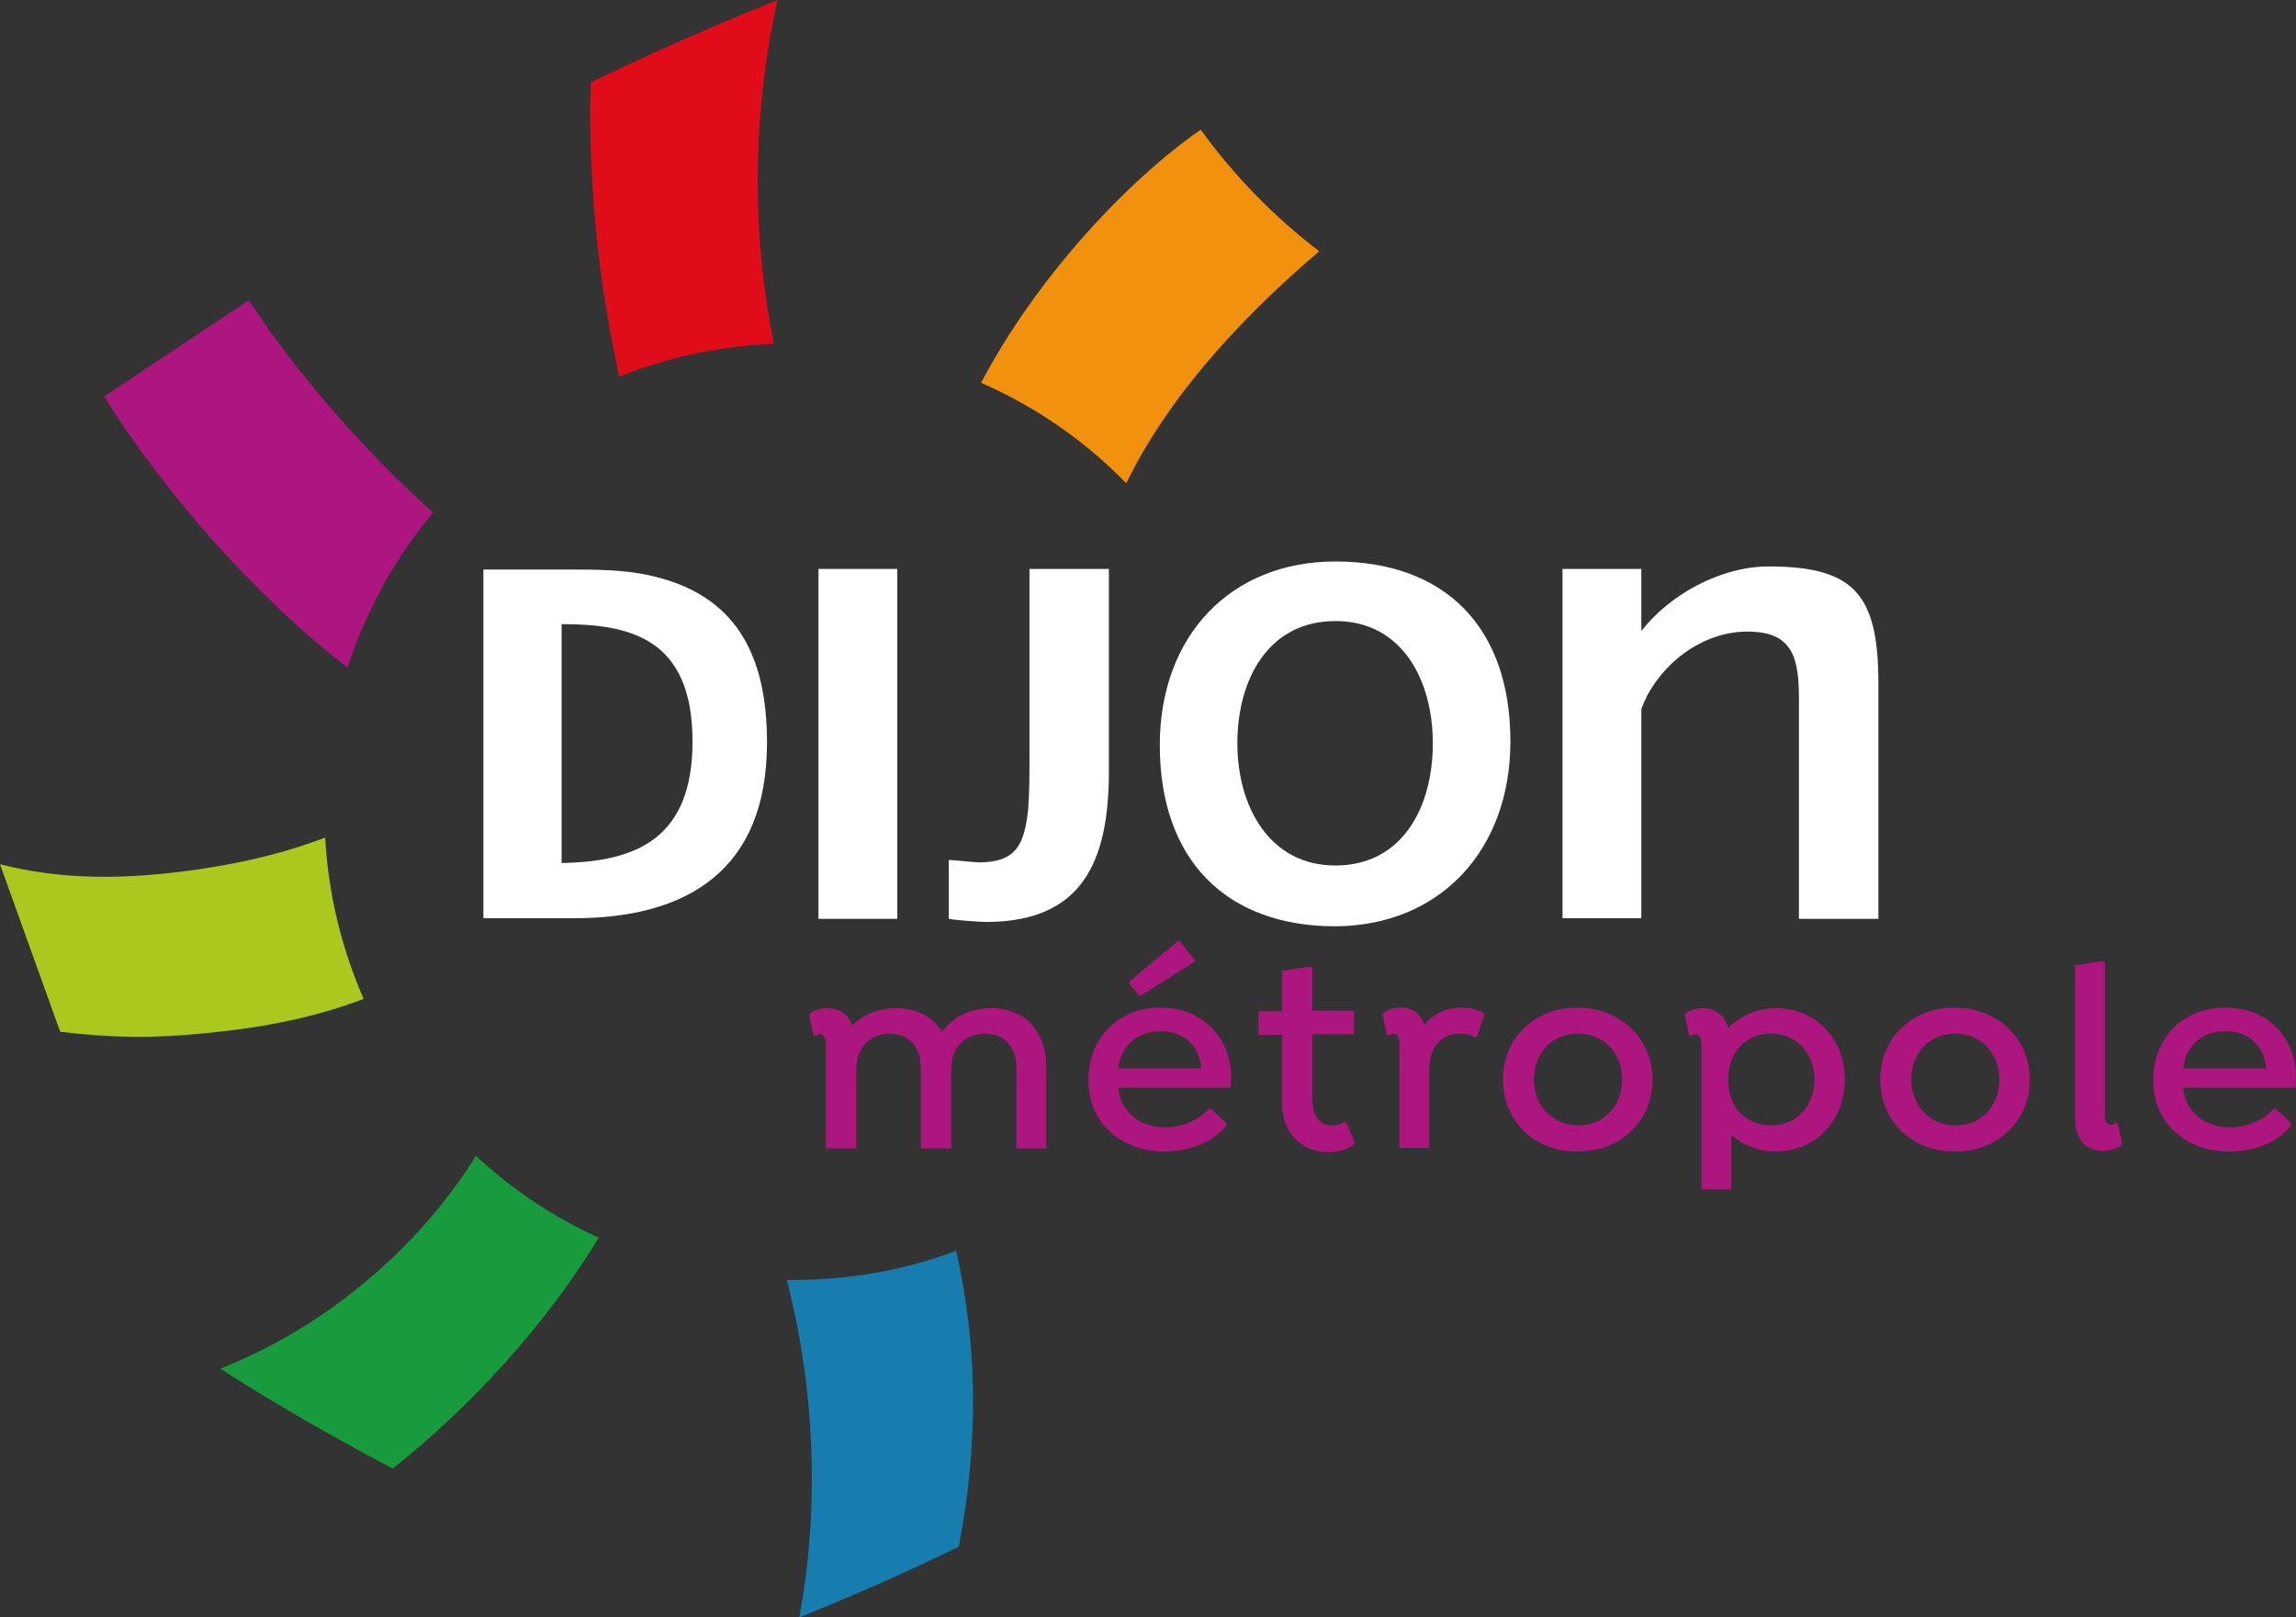
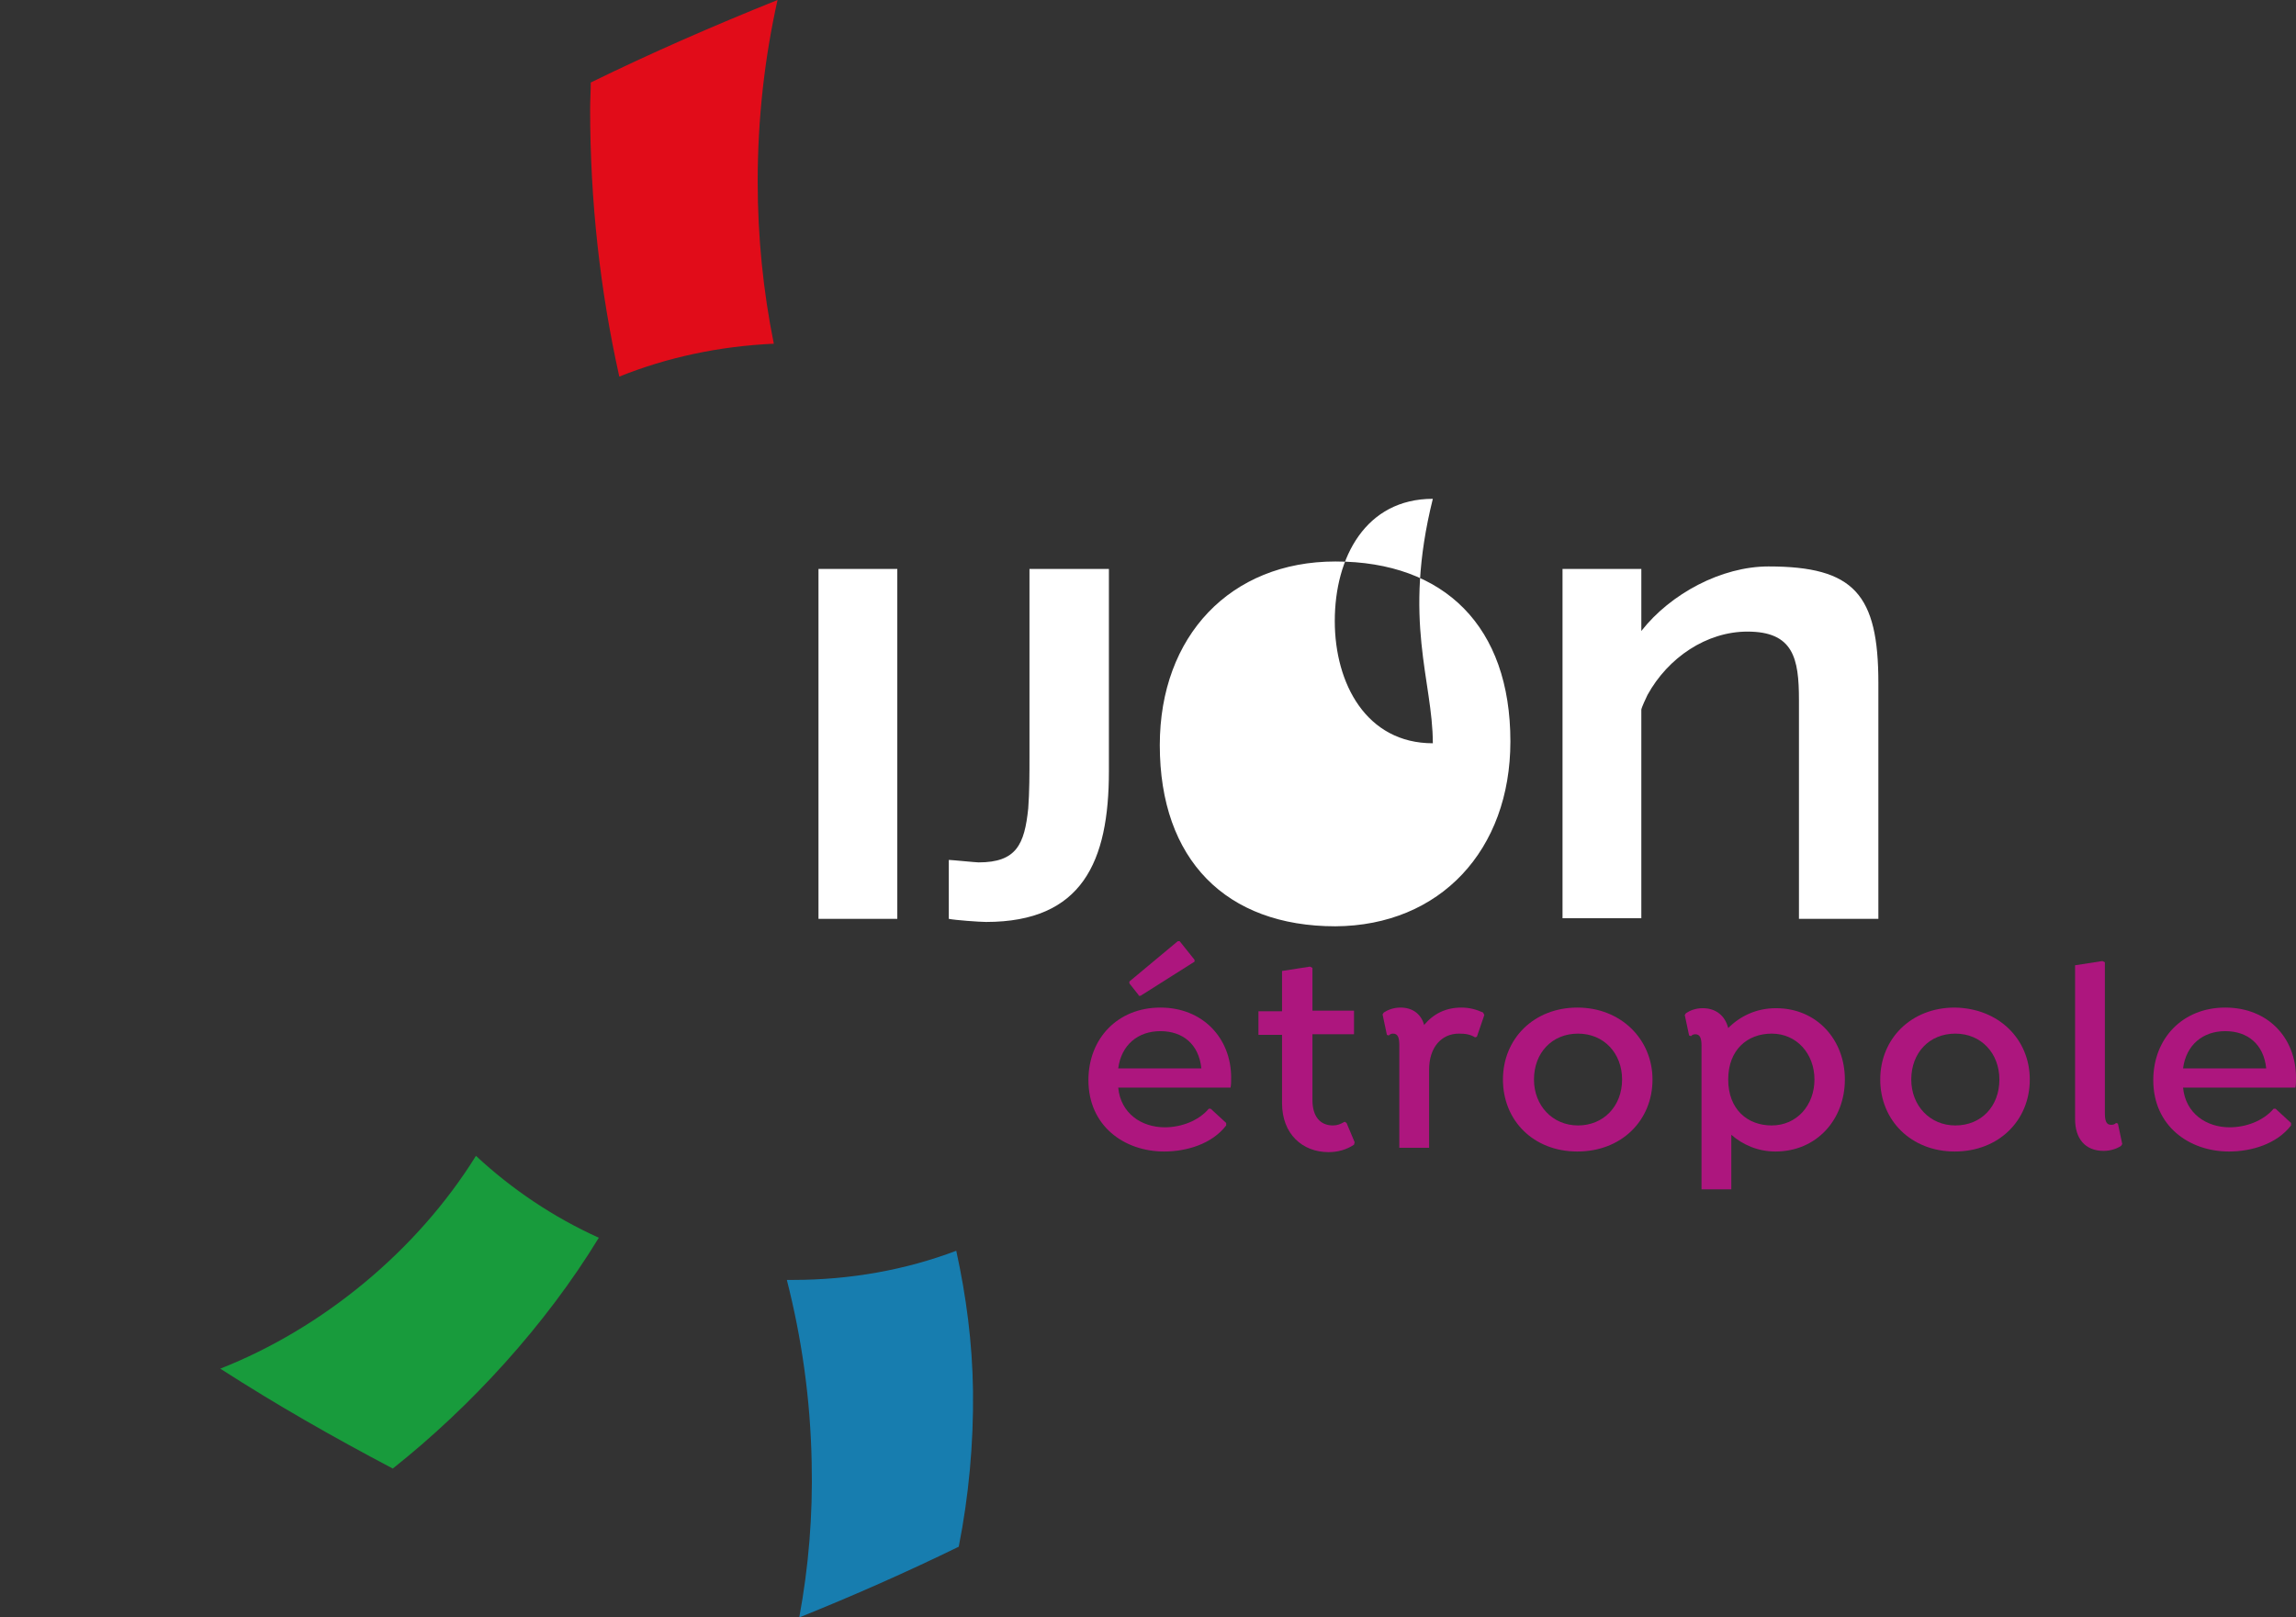
<svg xmlns="http://www.w3.org/2000/svg" version="1.1" id="Calque_1" x="0px" y="0px" viewBox="0 0 370 260.7" style="enable-background:new 0 0 370 260.7;" xml:space="preserve">
  <rect x="0" y="0" width="370" height="260.7" fill="#333333" stroke="none" />
  <style type="text/css">
	.st0{fill:#177DAF;}
	.st1{fill:#189B3C;}
	.st2{fill:#AD167E;}
	.st3{fill:#E10C19;}
	.st4{fill:#F1910D;}
	.st5{fill:#ABC81E;}
	.st6{fill:#FFFFFF;}
</style>
  <path class="st0" d="M126.8,206.3c2.4,9.4,3.8,19.2,4,29.4c0.2,8.6-0.5,16.9-2,25c8.7-3.5,17.3-7.3,25.7-11.4  c1.6-8.1,2.4-16.5,2.3-25.1c-0.1-7.8-1.1-15.3-2.7-22.6c-8.2,3.1-17.1,4.7-26.4,4.7C127.5,206.3,127.1,206.3,126.8,206.3" />
  <path class="st1" d="M35.5,220.6c9,5.8,18.3,11.1,27.8,16.1c12.6-10,24.6-23.1,33.2-37.2c-7.3-3.3-14-7.8-19.8-13.2  C67.2,201.6,52,214.1,35.5,220.6" />
-   <path class="st2" d="M40.1,48.4L16.8,63.9C26.1,79,41.3,96.3,56,107.6c3-9.2,7.7-17.7,13.8-25C58.8,72.9,47.3,59.5,40.1,48.4" />
  <path class="st3" d="M122.1,29.3c0-10.1,1.1-19.9,3.2-29.3C115.1,4.1,105,8.5,95.2,13.3c0,1.4-0.1,2.9-0.1,4.3  c0,14.8,1.6,29.2,4.7,43.1c7.7-3.1,16.1-4.9,24.9-5.3C123,47,122.1,38.2,122.1,29.3" />
-   <path class="st4" d="M181.5,77.9c7.6-15.7,21.1-28.9,31.1-37.4c-7.2-5.5-13.7-12.1-19.1-19.6c-11.7,8.1-26.4,23.7-35.4,40.8  C167,65.6,174.9,71.1,181.5,77.9" />
-   <path class="st5" d="M32.1,140.1c-11.6,1.7-21.9,1.8-32.1-0.8l9.7,27c8.5,1,14.9,1.1,23.7,0.2c9.2-0.9,17.3-2.5,25.2-5.5  c-3.5-8-5.7-16.8-6.2-26C47.1,137,40.9,138.8,32.1,140.1" />
-   <path class="st2" d="M168.6,171.8v13.3h-4.8v-12.9c0-3.4-1.9-5.6-5-5.6c-3.2,0-5.5,2.2-5.5,5.6v12.9h-4.9v-12.9c0-3.4-1.9-5.6-5-5.6  s-5.4,2.2-5.4,5.6v12.9h-4.9v-16.5c0-1.2-0.2-1.9-1-1.9c-0.3,0-0.5,0.1-0.7,0.3l-0.3-0.1l-0.7-3.3l0.2-0.3c0.6-0.4,1.5-0.8,2.7-0.8  c2,0,3.5,1,4,2.8c1.7-1.7,4.2-2.8,7.1-2.8c3.4,0,5.9,1.4,7.4,3.8c1.7-2.3,4.5-3.8,7.9-3.8C165.2,162.5,168.6,166.3,168.6,171.8z" />
  <path class="st2" d="M180.2,175.3c0.4,4.2,3.8,6.4,7.5,6.4c2.6,0,5.4-1,7.1-3h0.3l2.5,2.3v0.4c-2.3,3-6.4,4.2-10,4.2  c-6.4,0-12.2-4.1-12.2-11.5c0-6.7,4.7-11.7,11.6-11.7c6.8,0,11.4,4.9,11.4,11.3c0,0.7,0,1.1-0.1,1.6H180.2z M180.2,172.2h13.4  c-0.4-3.9-3-6-6.6-6C183.4,166.2,180.7,168.4,180.2,172.2z M183.5,160.4l-1.5-1.9v-0.3l7.8-6.5h0.3l2.4,3v0.3l-8.7,5.5H183.5z" />
  <path class="st2" d="M218.3,184.1l-0.1,0.4c-1.2,0.8-2.6,1.2-4.1,1.2c-4.2,0-7.5-2.9-7.5-7.9v-11h-3.8V163h3.8v-6.5l4.5-0.7l0.4,0.2  v6.9h6.7v3.8h-6.7v10.6c0,2.6,1.2,4.1,3.3,4.1c0.7,0,1.2-0.2,1.9-0.6l0.3,0.2L218.3,184.1z" />
  <path class="st2" d="M239.2,163.6l-1.2,3.5l-0.3,0.1c-0.8-0.5-1.6-0.6-2.6-0.6c-2.8,0-4.8,2.2-4.8,5.8v12.6h-4.8v-16.5  c0-1.2-0.2-1.9-1-1.9c-0.3,0-0.5,0.1-0.7,0.3l-0.3-0.1l-0.7-3.3l0.2-0.3c0.6-0.4,1.5-0.8,2.7-0.8c1.9,0,3.3,1,3.8,2.8  c1.5-1.8,3.5-2.8,6-2.8c1.3,0,2.4,0.3,3.5,0.8L239.2,163.6z" />
  <path class="st2" d="M266.3,174c0,6.6-5,11.6-12.1,11.6s-12-5-12-11.6s5-11.6,12-11.6S266.3,167.5,266.3,174z M261.4,174  c0-4.2-2.9-7.4-7.1-7.4c-4.2,0-7.1,3.1-7.1,7.4c0,4.2,3,7.4,7.1,7.4C258.4,181.4,261.4,178.3,261.4,174z" />
  <path class="st2" d="M297.3,174c0,6.4-4.5,11.6-11.2,11.6c-2.8,0-5.3-1.1-7.1-2.7v8.8h-4.8v-23.1c0-1.2-0.2-1.9-1-1.9  c-0.3,0-0.5,0.1-0.7,0.3l-0.3-0.1l-0.7-3.3l0.2-0.3c0.6-0.4,1.5-0.8,2.7-0.8c2.1,0,3.6,1.2,4.1,3.2c1.9-1.9,4.5-3.2,7.7-3.2  C292.8,162.5,297.3,167.6,297.3,174z M292.4,174c0-4.1-2.8-7.4-6.9-7.4c-3.9,0-7,2.6-7,7.4s3.1,7.4,7,7.4  C289.6,181.4,292.4,178.1,292.4,174z" />
  <path class="st2" d="M327.1,174c0,6.6-5,11.6-12.1,11.6c-7,0-12-5-12-11.6s5-11.6,12-11.6C322.1,162.5,327.1,167.5,327.1,174z   M322.2,174c0-4.2-2.9-7.4-7.1-7.4c-4.2,0-7.1,3.1-7.1,7.4c0,4.2,3,7.4,7.1,7.4C319.3,181.4,322.2,178.3,322.2,174z" />
  <path class="st2" d="M334.3,155.6l4.5-0.7l0.4,0.2v24.3c0,1.2,0.2,1.9,1,1.9c0.4,0,0.6-0.1,0.8-0.3l0.3,0.1l0.7,3.3l-0.2,0.3  c-0.6,0.4-1.6,0.8-2.8,0.8c-3,0-4.6-2-4.6-5.1V155.6z" />
  <path class="st2" d="M351.8,175.3c0.4,4.2,3.8,6.4,7.5,6.4c2.6,0,5.4-1,7.1-3h0.3l2.5,2.3v0.4c-2.3,3-6.4,4.2-10,4.2  c-6.4,0-12.2-4.1-12.2-11.5c0-6.7,4.7-11.7,11.6-11.7s11.4,4.9,11.4,11.3c0,0.7,0,1.1-0.1,1.6H351.8z M351.8,172.2h13.4  c-0.4-3.9-3-6-6.6-6C355,166.2,352.3,168.4,351.8,172.2z" />
  <rect x="131.9" y="91.7" class="st6" width="12.7" height="56.4" />
-   <path class="st6" d="M243.4,119.5c0-18.5-10.6-29-28.2-29c-16.9,0-28.3,12-28.3,29.6c0,18.5,10.7,29.2,28.3,29.2  C232.1,149.2,243.4,137,243.4,119.5 M230.9,119.8c0,10.3-4.9,19.7-15.7,19.7c-10.7,0-15.8-9.6-15.8-19.7c0-10.3,5-19.7,15.8-19.7  C226,100.1,230.9,109.7,230.9,119.8" />
+   <path class="st6" d="M243.4,119.5c0-18.5-10.6-29-28.2-29c-16.9,0-28.3,12-28.3,29.6c0,18.5,10.7,29.2,28.3,29.2  C232.1,149.2,243.4,137,243.4,119.5 M230.9,119.8c-10.7,0-15.8-9.6-15.8-19.7c0-10.3,5-19.7,15.8-19.7  C226,100.1,230.9,109.7,230.9,119.8" />
  <path class="st6" d="M289.9,148v-35.2c0-6.7-0.9-11-8.3-11c-6.6,0-12.8,4.2-16.1,10.2c-0.2,0.4-1,2.1-1,2.4V148h-12.7V91.7h12.7v10  c4.7-6,12.9-10.4,20.5-10.4c13.8,0,17.7,4.5,17.7,18.8v38H289.9z" />
-   <path class="st6" d="M90.5,139.1v-38.5c10.8,0,21.1,2.1,21.1,18.9C111.6,134.9,102.9,138.9,90.5,139.1 M104.5,92.7  c-4.2-0.9-8.6-0.9-12.9-0.9H77.9V148h14.6c18.2,0,31.1-7.7,31.1-28.3C123.6,105.4,118.5,95.7,104.5,92.7" />
  <path class="st6" d="M165.9,91.7V122c0,2.8,0,5.6-0.2,8.3c-0.6,5.8-1.9,8.7-8,8.7c-0.4,0-4.4-0.4-4.8-0.4v9.5c0.9,0.2,5,0.5,6,0.5  c15.5,0,19.8-9.7,19.8-24.3V91.7H165.9z" />
</svg>